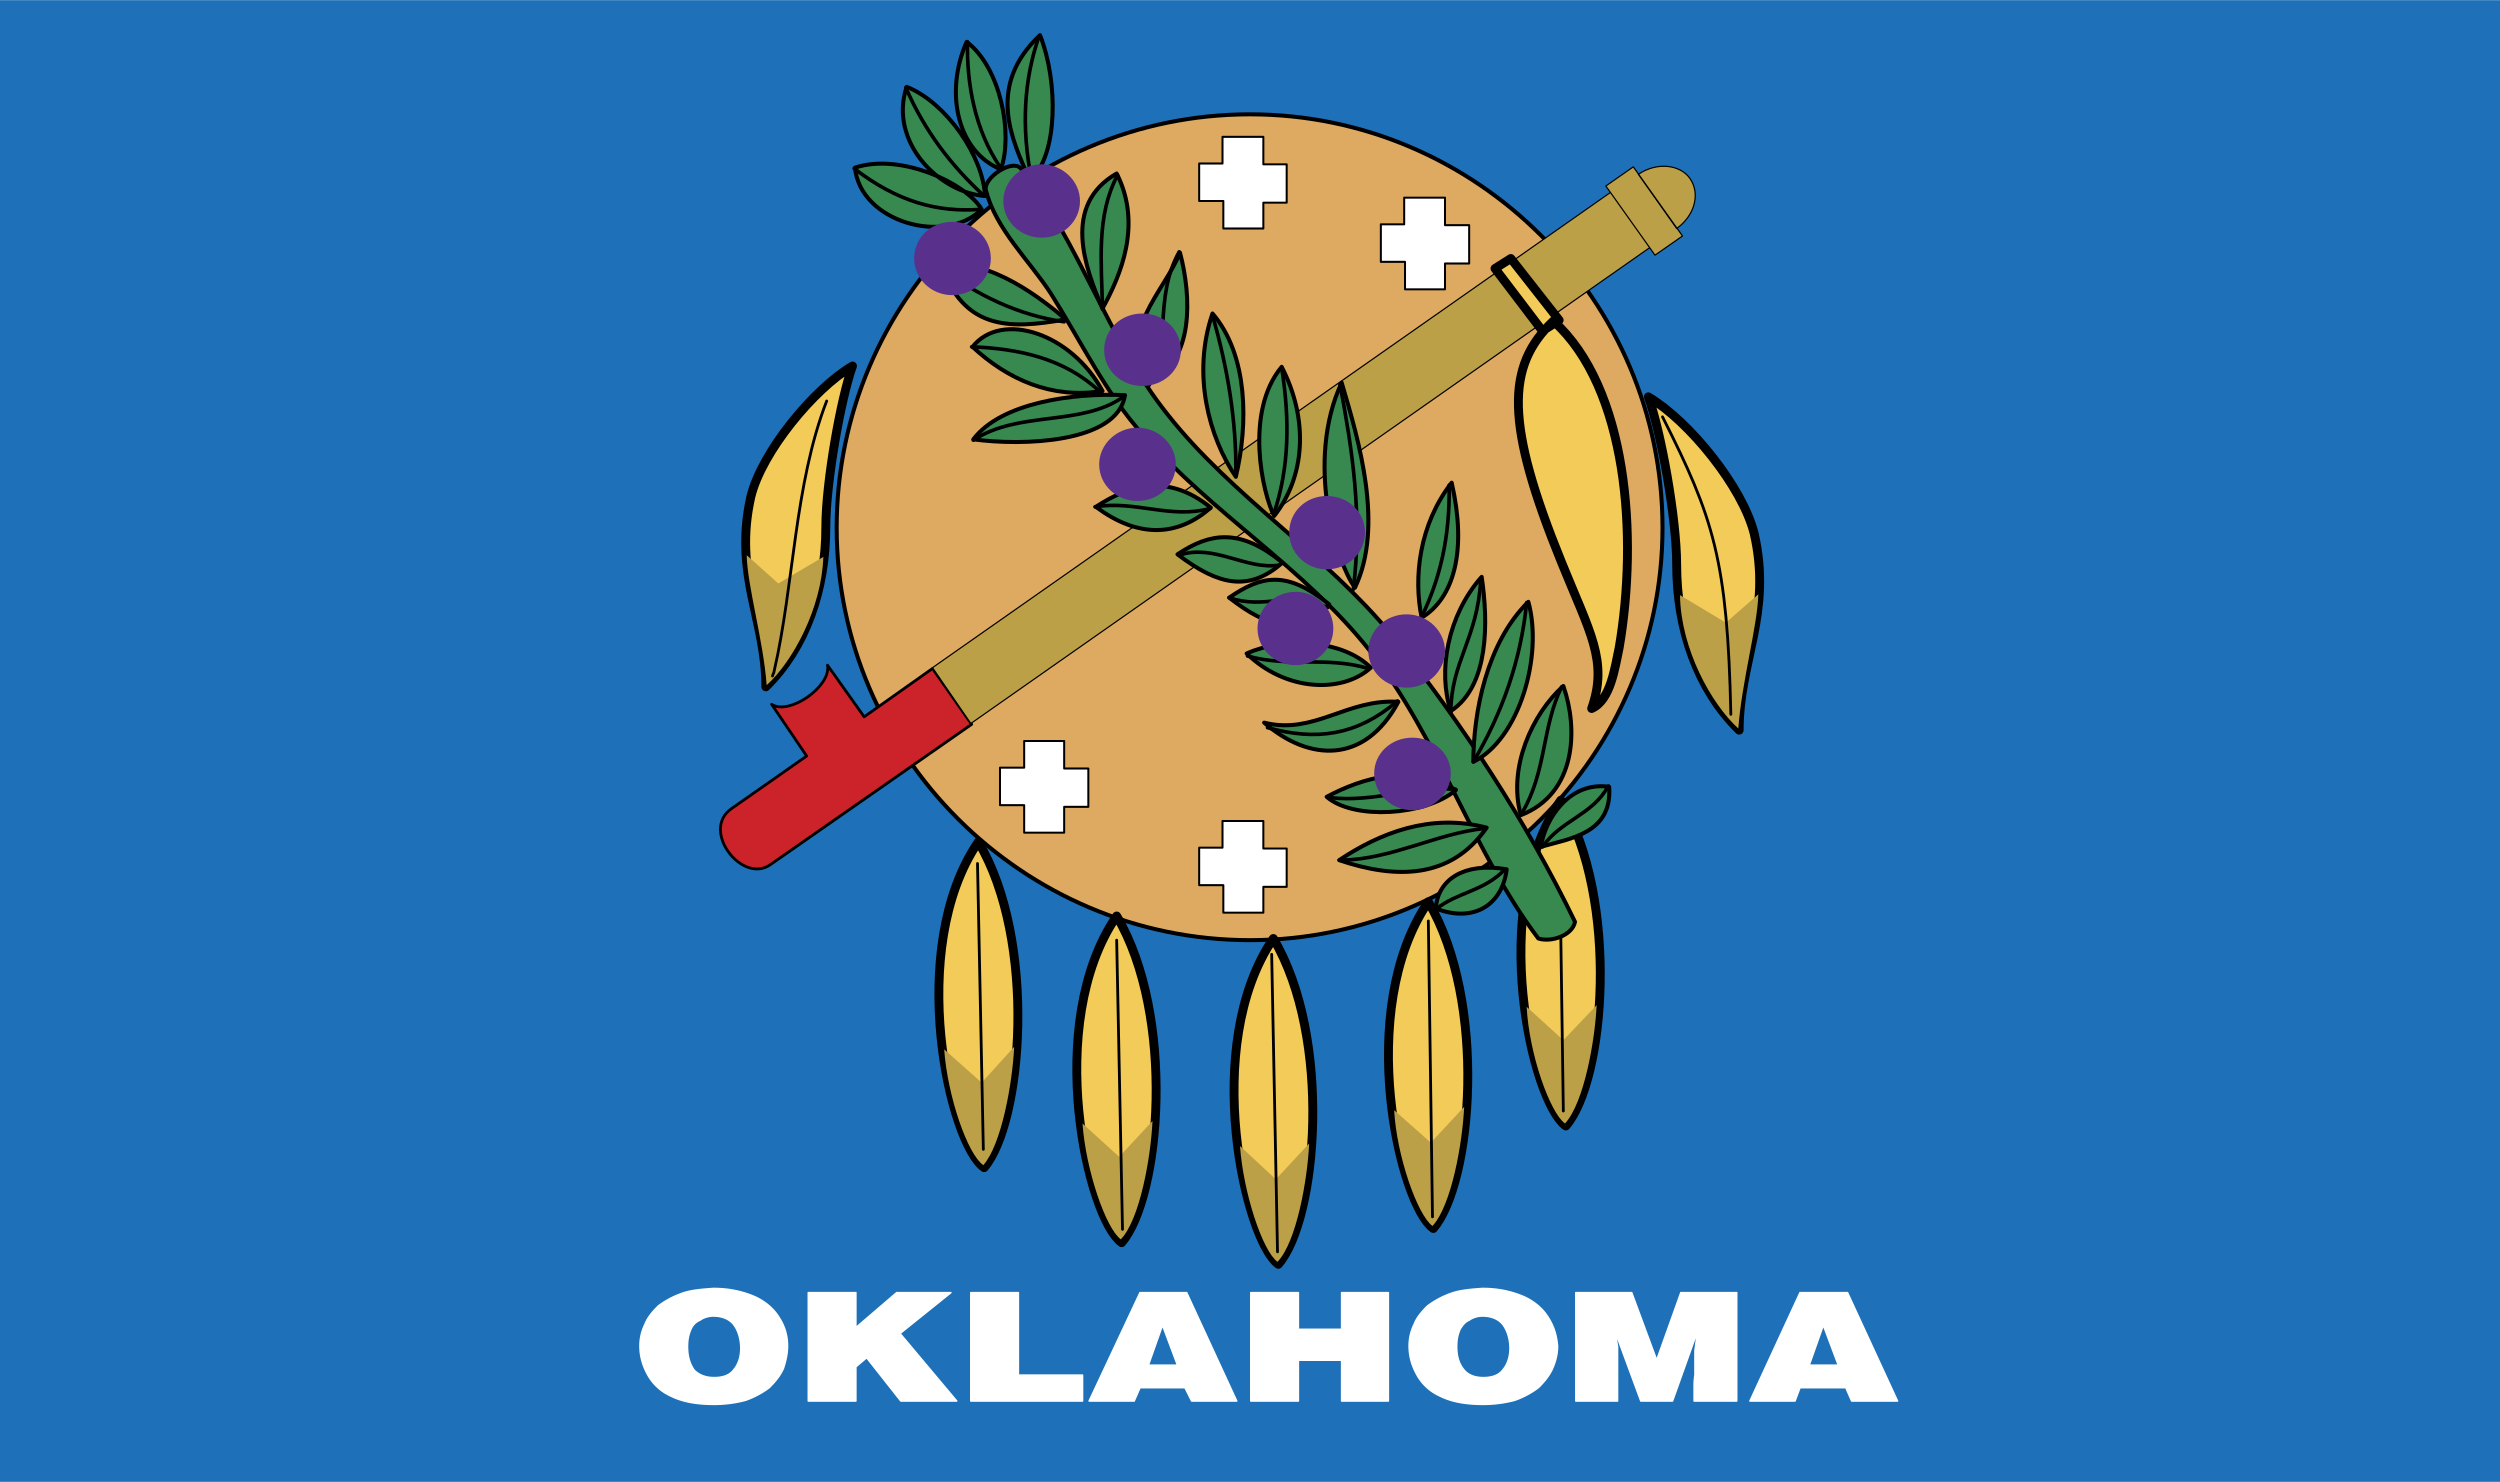
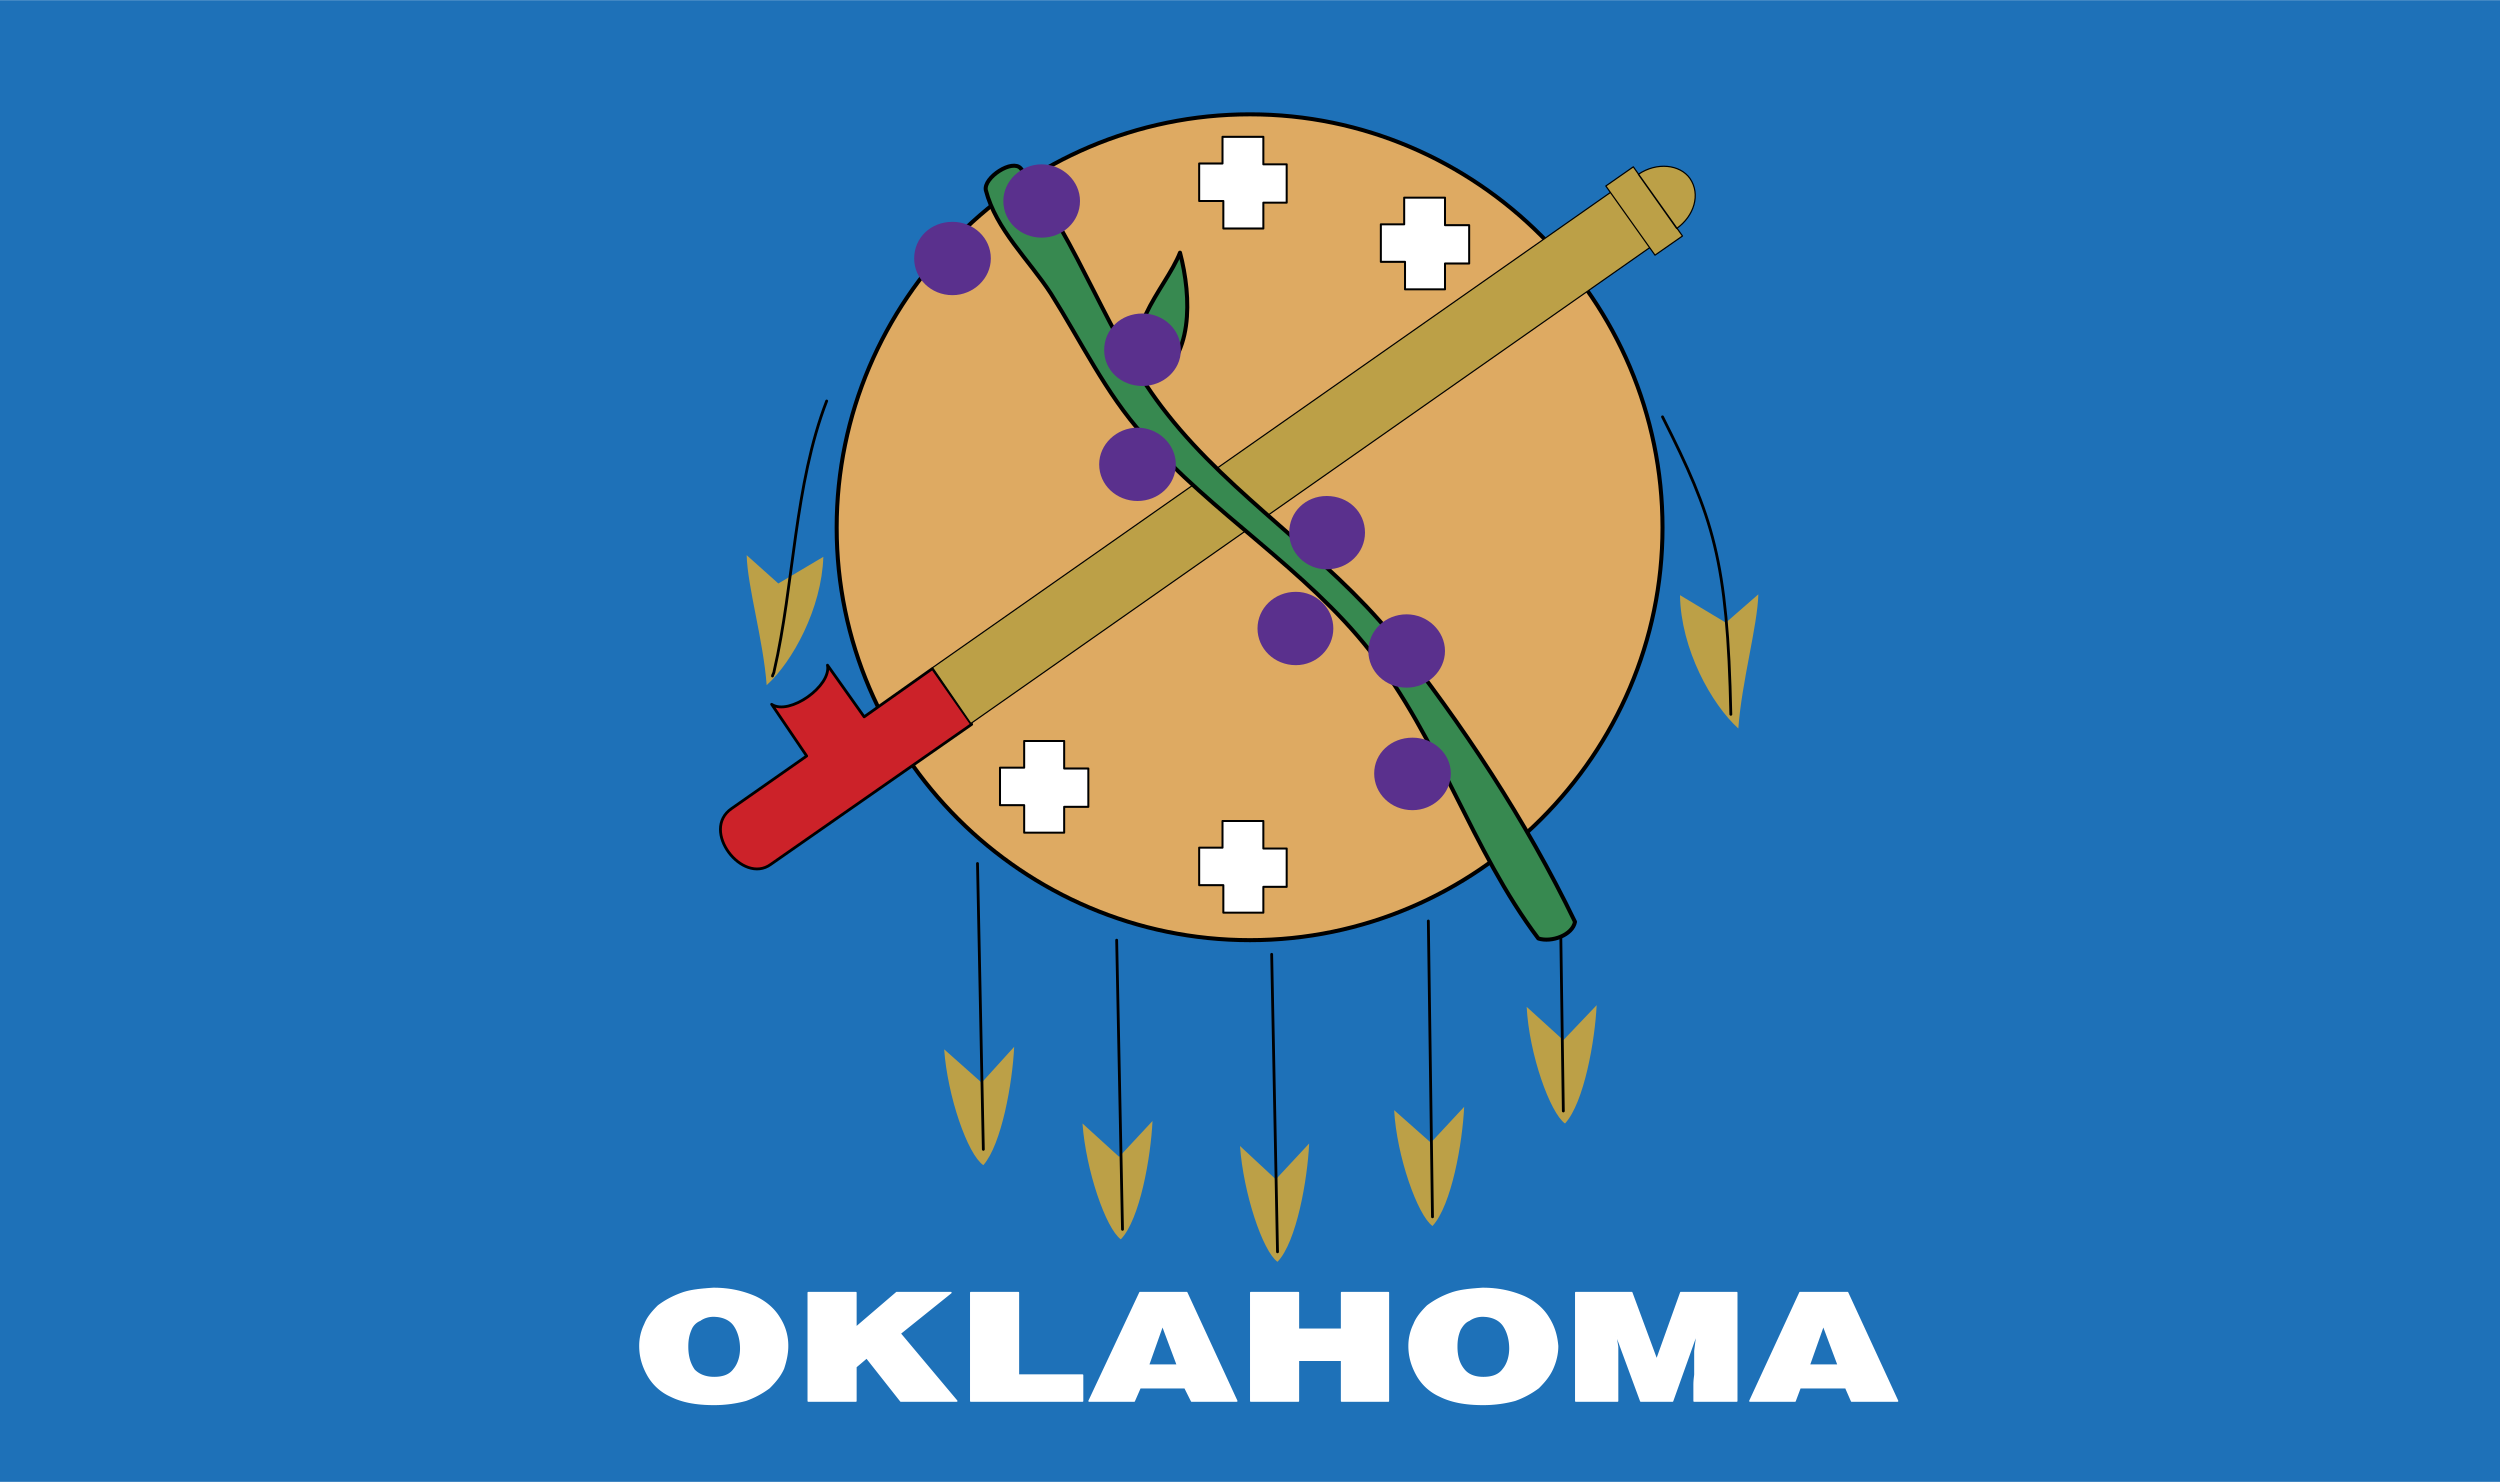
<svg xmlns="http://www.w3.org/2000/svg" width="2500" height="1482" viewBox="0 0 216 128.017">
  <path fill-rule="evenodd" clip-rule="evenodd" fill="#1e71b8" d="M0 0h216v128.017H0V0z" />
  <path d="M61.632 111.312c1.44 0 2.592.288 3.6.721.936.432 1.656 1.08 2.088 1.8a4.4 4.4 0 0 1 .72 2.448c0 .647-.144 1.296-.36 1.943-.288.648-.72 1.152-1.224 1.656a7.647 7.647 0 0 1-2.016 1.08c-.792.216-1.728.36-2.736.36-1.512 0-2.736-.216-3.744-.72a4.27 4.27 0 0 1-2.016-1.873c-.432-.791-.648-1.584-.648-2.447a4.2 4.2 0 0 1 .432-1.872c.216-.576.648-1.08 1.152-1.584.576-.433 1.224-.792 2.016-1.08s1.728-.36 2.736-.432zm0 2.376c-.432 0-.864.144-1.152.359a1.43 1.43 0 0 0-.792.792c-.216.504-.288.937-.288 1.513 0 .863.216 1.512.576 2.016.432.432 1.008.647 1.728.647.792 0 1.368-.216 1.728-.72.36-.432.576-1.08.576-1.8 0-.792-.216-1.512-.576-2.017-.36-.502-1.008-.79-1.8-.79zm8.208-2.016h4.104v3.024l3.528-3.024h4.68L77.76 115.2l4.896 5.832h-4.824l-2.952-3.744-.936.792v2.952H69.84v-9.36zm14.04 0h4.104v7.128h5.544v2.232H83.88v-9.36zm14.616 0h4.032l4.32 9.36h-3.888l-.576-1.152h-3.888l-.504 1.152h-3.888l4.392-9.36zm.72 6.265h2.52l-1.296-3.457-1.224 3.457zm8.856-6.265h4.104v3.168h3.744v-3.168h4.031v9.36h-4.031v-3.528h-3.744v3.528h-4.104v-9.36zm20.016-.36c1.439 0 2.592.288 3.6.721.938.432 1.656 1.08 2.088 1.8.504.792.721 1.584.793 2.448 0 .647-.145 1.296-.432 1.943-.289.648-.721 1.152-1.225 1.656a7.663 7.663 0 0 1-2.016 1.08c-.793.216-1.729.36-2.736.36-1.512 0-2.736-.216-3.744-.72a4.27 4.27 0 0 1-2.016-1.873c-.432-.791-.648-1.584-.648-2.447 0-.648.145-1.296.432-1.872.217-.576.648-1.08 1.152-1.584a7.634 7.634 0 0 1 2.016-1.08c.793-.288 1.728-.36 2.736-.432zm0 2.376c-.432 0-.863.144-1.152.359-.359.145-.576.432-.791.792-.217.504-.289.937-.289 1.513 0 .863.217 1.512.648 2.016.359.432.936.647 1.656.647.791 0 1.367-.216 1.729-.72.359-.432.576-1.08.576-1.8 0-.792-.217-1.512-.576-2.017-.362-.502-1.008-.79-1.801-.79zm12.889-2.016l2.16 5.832 2.088-5.832h4.824v9.36h-3.672v-1.368c0-.504.07-.792.07-.937v-.936-1.08l.217-1.728-2.16 6.048h-2.736l-2.232-6.048.217 1.368v4.68h-3.6v-9.36h4.824v.001zm14.543 0h4.105l4.318 9.36h-3.959l-.504-1.152h-3.961l-.432 1.152h-3.889l4.322-9.36zm.792 6.265h2.52l-1.297-3.457-1.223 3.457z" fill-rule="evenodd" clip-rule="evenodd" fill="#fff" stroke="#fff" stroke-width=".14" stroke-linecap="round" stroke-linejoin="round" stroke-miterlimit="2.613" />
  <path d="M108 9.864c19.584 0 35.641 16.056 35.641 35.712 0 19.584-16.057 35.64-35.641 35.64-19.656 0-35.712-16.056-35.712-35.64C72.288 25.92 88.344 9.864 108 9.864z" fill-rule="evenodd" clip-rule="evenodd" fill="#deaa62" stroke="#000" stroke-width=".349" stroke-linecap="round" stroke-linejoin="round" stroke-miterlimit="2.613" />
  <path d="M124.848 17.064h-3.527v2.304h-2.016v3.24h2.088v2.376h3.455v-2.232h2.088V19.44h-2.088v-2.376zM91.944 64.008h-3.456v2.304H86.4v3.24h2.088v2.376h3.456v-2.231h2.088v-3.312h-2.088v-2.377zm17.208 6.912h-3.528v2.304h-2.016v3.24h2.088v2.376h3.457v-2.231h2.016v-3.312h-2.016V70.92h-.001zm0-59.112h-3.528v2.304h-2.016v3.24h2.088v2.376h3.457v-2.232h2.016v-3.312h-2.016v-2.376h-.001z" fill-rule="evenodd" clip-rule="evenodd" fill="#fff" stroke="#000" stroke-width=".175" stroke-linecap="round" stroke-linejoin="round" stroke-miterlimit="2.613" />
  <path d="M101.952 21.816c1.008 3.816 1.224 9.36-2.592 11.16-3.168-3.888 1.368-7.992 2.592-11.16z" fill-rule="evenodd" clip-rule="evenodd" fill="#378950" stroke="#000" stroke-width=".349" stroke-linecap="round" stroke-linejoin="round" stroke-miterlimit="2.613" />
  <path d="M63.216 69.84l6.479-4.536-3.024-4.464c1.512 1.008 5.184-1.584 4.824-3.384l3.168 4.464 5.904-4.176 3.384 4.824L66.6 74.664c-2.448 1.8-6.12-2.952-3.384-4.824z" fill-rule="evenodd" clip-rule="evenodd" fill="#cc2229" stroke="#000" stroke-width=".244" stroke-linecap="round" stroke-linejoin="round" stroke-miterlimit="2.613" />
  <path fill-rule="evenodd" clip-rule="evenodd" fill="#bca047" stroke="#000" stroke-width=".105" stroke-linecap="round" stroke-linejoin="round" stroke-miterlimit="2.613" d="M80.568 57.672l58.752-41.184 3.313 4.824L83.88 62.496l-3.312-4.824z" />
  <path d="M141.553 15.048c1.584-1.08 3.6-.864 4.463.36.936 1.368.361 3.24-1.152 4.32l-3.311-4.68zm-2.809 1.008l2.375-1.656 4.248 5.976-2.375 1.656-4.248-5.976z" fill-rule="evenodd" clip-rule="evenodd" fill="#bca047" stroke="#000" stroke-width=".105" stroke-linecap="round" stroke-linejoin="round" stroke-miterlimit="2.613" />
-   <path d="M134.209 27.72c-4.105 3.888-4.178 8.856.719 20.88 2.449 6.048 4.033 8.496 2.592 12.6 1.656-.72 2.016-3.6 2.377-5.256 1.656-9.648.718-22.464-5.688-28.224zm.504-.072l-4.178-5.328-1.367.864 4.104 5.4 1.441-.936zm7.703 6.624c3.527 2.088 8.137 7.776 9.145 11.808 1.584 6.912-1.297 11.016-1.297 16.992-3.6-3.528-5.4-8.712-5.4-14.328-.001-3.96-1.368-11.52-2.448-14.472zm-7.561 34.848c5.113 8.64 3.816 24.264.432 28.152-2.879-2.016-6.84-18.864-.432-28.152zm-11.447 8.784c5.111 8.64 3.816 24.264.432 28.224-2.879-2.016-6.84-18.864-.432-28.224zm-13.392 3.168c5.113 8.567 3.816 24.264.432 28.151-2.808-2.015-6.768-18.863-.432-28.151zM96.48 79.128c5.112 8.641 3.816 24.264.432 28.225-2.88-2.017-6.84-18.865-.432-28.225zM84.528 72.72c5.112 8.568 3.816 24.265.504 28.152-2.952-2.016-6.84-18.864-.504-28.152zM73.656 31.608c-3.312 1.944-7.848 7.416-8.784 11.304-1.512 6.696 1.296 10.656 1.296 16.416 3.456-3.384 5.184-8.424 5.184-13.824 0-3.816 1.296-11.088 2.304-13.896z" fill-rule="evenodd" clip-rule="evenodd" fill="#f2cb59" stroke="#000" stroke-width=".768" stroke-linecap="round" stroke-linejoin="round" stroke-miterlimit="2.613" />
  <path d="M136.08 79.632c-.217 1.152-2.016 1.8-3.168 1.44-5.76-7.632-8.568-17.28-14.545-24.84-5.543-7.056-13.607-11.88-19.583-18.648-3.24-3.6-5.399-8.136-7.992-12.24-1.872-2.88-4.752-5.544-5.616-8.928-.216-1.08 2.304-2.736 3.023-1.872 5.112 6.408 7.488 14.76 12.672 21.24 5.616 7.128 13.681 12.096 19.44 19.152 6.048 7.632 11.521 15.912 15.769 24.696z" fill-rule="evenodd" clip-rule="evenodd" fill="#378950" stroke="#000" stroke-width=".349" stroke-linecap="round" stroke-linejoin="round" stroke-miterlimit="2.613" />
-   <path d="M73.872 14.472c.432 4.68 7.776 6.768 10.944 3.6-1.368-2.304-7.056-4.896-10.944-3.6zm4.464-6.984c-1.584 4.752 2.808 9.144 6.768 9.432-.144-3.384-3.312-8.064-6.768-9.432zM83.52 3.6c-1.944 4.392-.792 9.504 2.952 11.016 1.08-3.024 0-8.784-2.952-11.016zm6.336-.576c1.584 3.96 1.584 10.44-.864 12.528-1.656-3.6-3.744-8.208.864-12.528zm-8.568 19.872c2.016 5.472 5.688 5.616 10.8 4.68-1.872-1.584-6.552-5.4-10.8-4.68zm15.192-7.92c-4.752 2.736-2.736 8.136-1.224 11.664 1.584-2.88 3.456-7.272 1.224-11.664zM84.024 29.952c3.024 2.808 6.84 4.536 11.232 3.816-2.664-4.968-8.712-6.984-11.232-3.816zm.072 7.992c4.176.576 12.456.359 13.104-3.816-4.464-.216-10.728.648-13.104 3.816zm10.584 5.832c2.88-1.872 6.192-2.952 9.936.072-2.88 2.52-6.264 2.664-9.936-.072zm10.08-16.704c3.096 3.6 3.096 9.576 2.016 14.112-2.304-3.384-3.816-8.856-2.016-14.112zm5.976 4.608c2.375 4.608 2.016 9.504-.648 12.888-1.008-1.944-2.592-9 .648-12.888zm-9 16.2c2.808-1.872 5.4-2.304 9.073.72-2.881 2.52-5.473 2.016-9.073-.72zm4.464 3.744c2.736-1.872 4.896-2.448 8.64.576-2.951 2.52-5.111 2.16-8.64-.576zm9.72-18.576c1.512 5.112 3.672 12.384 1.152 17.712-1.656-2.232-4.32-10.944-1.152-17.712zm9.504 8.64c1.369 5.976.145 10.008-2.592 11.664-.721-3.456-.217-8.064 2.592-11.664zm-6.985 15.984c-2.447 2.232-7.344 2.088-10.728-1.224 3.385-1.512 8.353-1.152 10.728 1.224zm2.377 2.952c-2.881 5.4-7.705 5.184-11.592 1.8 4.321 1.08 7.128-2.088 11.592-1.8zm7.2-10.8c-2.951 3.312-3.816 8.208-2.664 11.592 3.312-2.16 3.24-7.704 2.664-11.592zm4.033 2.16c1.295 4.68-.793 11.88-4.752 13.823 0-4.247 1.15-10.295 4.752-13.823zm-6.266 16.272c-3.742-2.376-8.062-1.08-11.158.576 2.303 2.016 8.494 1.656 11.158-.576zm2.664 3.24c-3.096 4.464-7.848 4.464-12.744 2.808 3.457-2.304 7.85-4.104 12.744-2.808zm-4.39 6.983c3.311 1.297 5.76-.359 6.119-3.384-3.744-.647-5.977.937-6.119 3.384zm11.015-19.223c-2.664 2.376-4.824 7.056-3.672 11.16 4.825-1.872 4.967-7.488 3.672-11.16zm-1.943 13.896c2.52-.721 6.191-1.152 5.902-5.185-3.455-.503-5.543 2.809-5.902 5.185z" fill-rule="evenodd" clip-rule="evenodd" fill="#378950" stroke="#000" stroke-width=".349" stroke-linecap="round" stroke-linejoin="round" stroke-miterlimit="2.613" />
-   <path d="M104.76 27.216c1.296 4.536 2.088 9.145 2.016 13.824m3.96-9.288c.719 4.536.648 8.64-.648 12.528m5.687-11.088c1.08 5.76 1.945 11.304 1.152 17.712m8.282-9c.07 4.536-.793 8.136-2.449 11.52m5.183-3.384c-.287 5.184-2.592 7.128-2.592 11.52m6.553-9.504c-.504 4.968-2.088 9.504-4.607 13.751m7.631-6.479c-1.729 3.528-1.295 7.344-3.455 10.944m7.488-2.376c-1.369 2.521-4.105 2.952-5.689 5.257m-3.241 1.943c-1.871 1.944-4.104 1.944-5.975 3.456m4.176-6.984c-4.104.432-7.992 2.664-12.312 2.735m9.863-6.118c-3.527-.289-7.199 1.151-10.799.72m5.76-8.353c-3.527 3.024-7.057 3.456-11.232 2.304m8.713-5.112c-3.6-1.08-6.912-.072-10.441-1.08m6.911-4.176c-3.383-1.512-5.398.216-8.496-.864m4.321-2.808c-2.879.432-5.616-1.872-8.64-.864m2.664-4.032c-3.384.936-6.48-.72-9.936-.144m7.272-22.032c-2.232 4.032-.648 8.064-2.592 11.52m-2.232 1.008c-3.672 2.592-9 1.152-12.96 3.744M95.04 33.84c-3.096-2.952-7.2-3.744-11.088-3.888m-2.664-6.84c3.096 2.376 6.696 4.104 10.656 4.68m4.608-12.672c-1.872 3.528-1.368 7.632-1.296 11.592M89.784 3.096c-1.296 3.672-1.584 7.848-.647 12.456M83.592 3.6c-.072 3.672.648 7.632 2.808 10.8m-8.136-6.84c1.656 3.816 3.96 6.768 6.768 9.36M73.8 14.544c3.744 2.88 7.2 3.816 10.944 3.528" fill="none" stroke="#000" stroke-width=".314" stroke-linecap="round" stroke-linejoin="round" stroke-miterlimit="2.613" />
  <path d="M82.296 19.152c1.8 0 3.312 1.368 3.312 3.168 0 1.728-1.512 3.168-3.312 3.168-1.872 0-3.312-1.44-3.312-3.168 0-1.8 1.44-3.168 3.312-3.168zM90 14.184c1.8 0 3.312 1.44 3.312 3.168 0 1.8-1.512 3.168-3.312 3.168-1.8 0-3.312-1.368-3.312-3.168 0-1.728 1.512-3.168 3.312-3.168zm8.712 12.888c1.8 0 3.312 1.368 3.312 3.168 0 1.728-1.512 3.096-3.312 3.096-1.872 0-3.312-1.368-3.312-3.096 0-1.8 1.44-3.168 3.312-3.168zm-.432 9.864c1.8 0 3.312 1.44 3.312 3.168 0 1.8-1.512 3.168-3.312 3.168-1.8 0-3.312-1.368-3.312-3.168 0-1.728 1.512-3.168 3.312-3.168zm16.345 5.904c1.871 0 3.311 1.368 3.311 3.168 0 1.729-1.439 3.168-3.311 3.168-1.801 0-3.24-1.439-3.24-3.168 0-1.8 1.439-3.168 3.24-3.168zm-2.664 8.28c1.799 0 3.238 1.44 3.238 3.168s-1.439 3.168-3.238 3.168c-1.873 0-3.313-1.44-3.313-3.168s1.44-3.168 3.313-3.168zm9.574 1.944c1.801 0 3.312 1.44 3.312 3.168s-1.512 3.168-3.312 3.168c-1.871 0-3.311-1.44-3.311-3.168s1.44-3.168 3.311-3.168zm.506 10.656c1.799 0 3.311 1.368 3.311 3.097 0 1.728-1.512 3.168-3.311 3.168-1.873 0-3.312-1.44-3.312-3.168 0-1.729 1.439-3.097 3.312-3.097z" fill-rule="evenodd" clip-rule="evenodd" fill="#5a308d" />
  <path d="M151.92 51.336c-.072 2.736-1.439 7.56-1.729 11.592-2.303-2.088-4.967-6.84-5.039-11.52l3.959 2.376 2.809-2.448zm-20.016 35.64l3.168 2.881 2.879-3.024c-.143 3.024-1.08 8.424-2.734 10.224-1.297-.937-3.098-5.977-3.313-10.081zm-11.449 8.928l3.17 2.808 2.879-3.096c-.145 3.096-1.08 8.496-2.736 10.296-1.295-.936-3.096-6.048-3.313-10.008zM107.136 99l3.096 2.88 2.879-3.096c-.143 3.096-1.08 8.496-2.734 10.224-1.297-.936-2.953-5.976-3.241-10.008zm-13.608-1.944l3.168 2.881 2.88-3.097c-.144 3.097-1.08 8.496-2.736 10.224-1.296-.936-3.024-5.976-3.312-10.008zm-11.952-6.408l3.24 2.88 2.808-3.097c-.144 3.097-1.08 8.425-2.664 10.225-1.368-.936-3.096-5.976-3.384-10.008zM64.512 47.952c.072 2.736 1.439 7.344 1.728 11.232 2.232-2.016 4.752-6.624 4.896-11.088L67.248 50.4l-2.736-2.448z" fill-rule="evenodd" clip-rule="evenodd" fill="#bca047" />
  <path d="M71.424 34.632c-2.808 7.272-2.808 15.84-4.536 23.328 0 .144-.145.36-.145.432m17.713 16.2l.504 24.696m11.52-18.072l.504 24.984m12.889-23.76l.504 25.703m13.031-28.583l.359 25.561m11.088-24.193l.217 15.048M143.641 36c4.391 8.712 5.615 12.312 5.904 25.704" fill="none" stroke="#000" stroke-width=".244" stroke-linecap="round" stroke-linejoin="round" stroke-miterlimit="2.613" />
</svg>